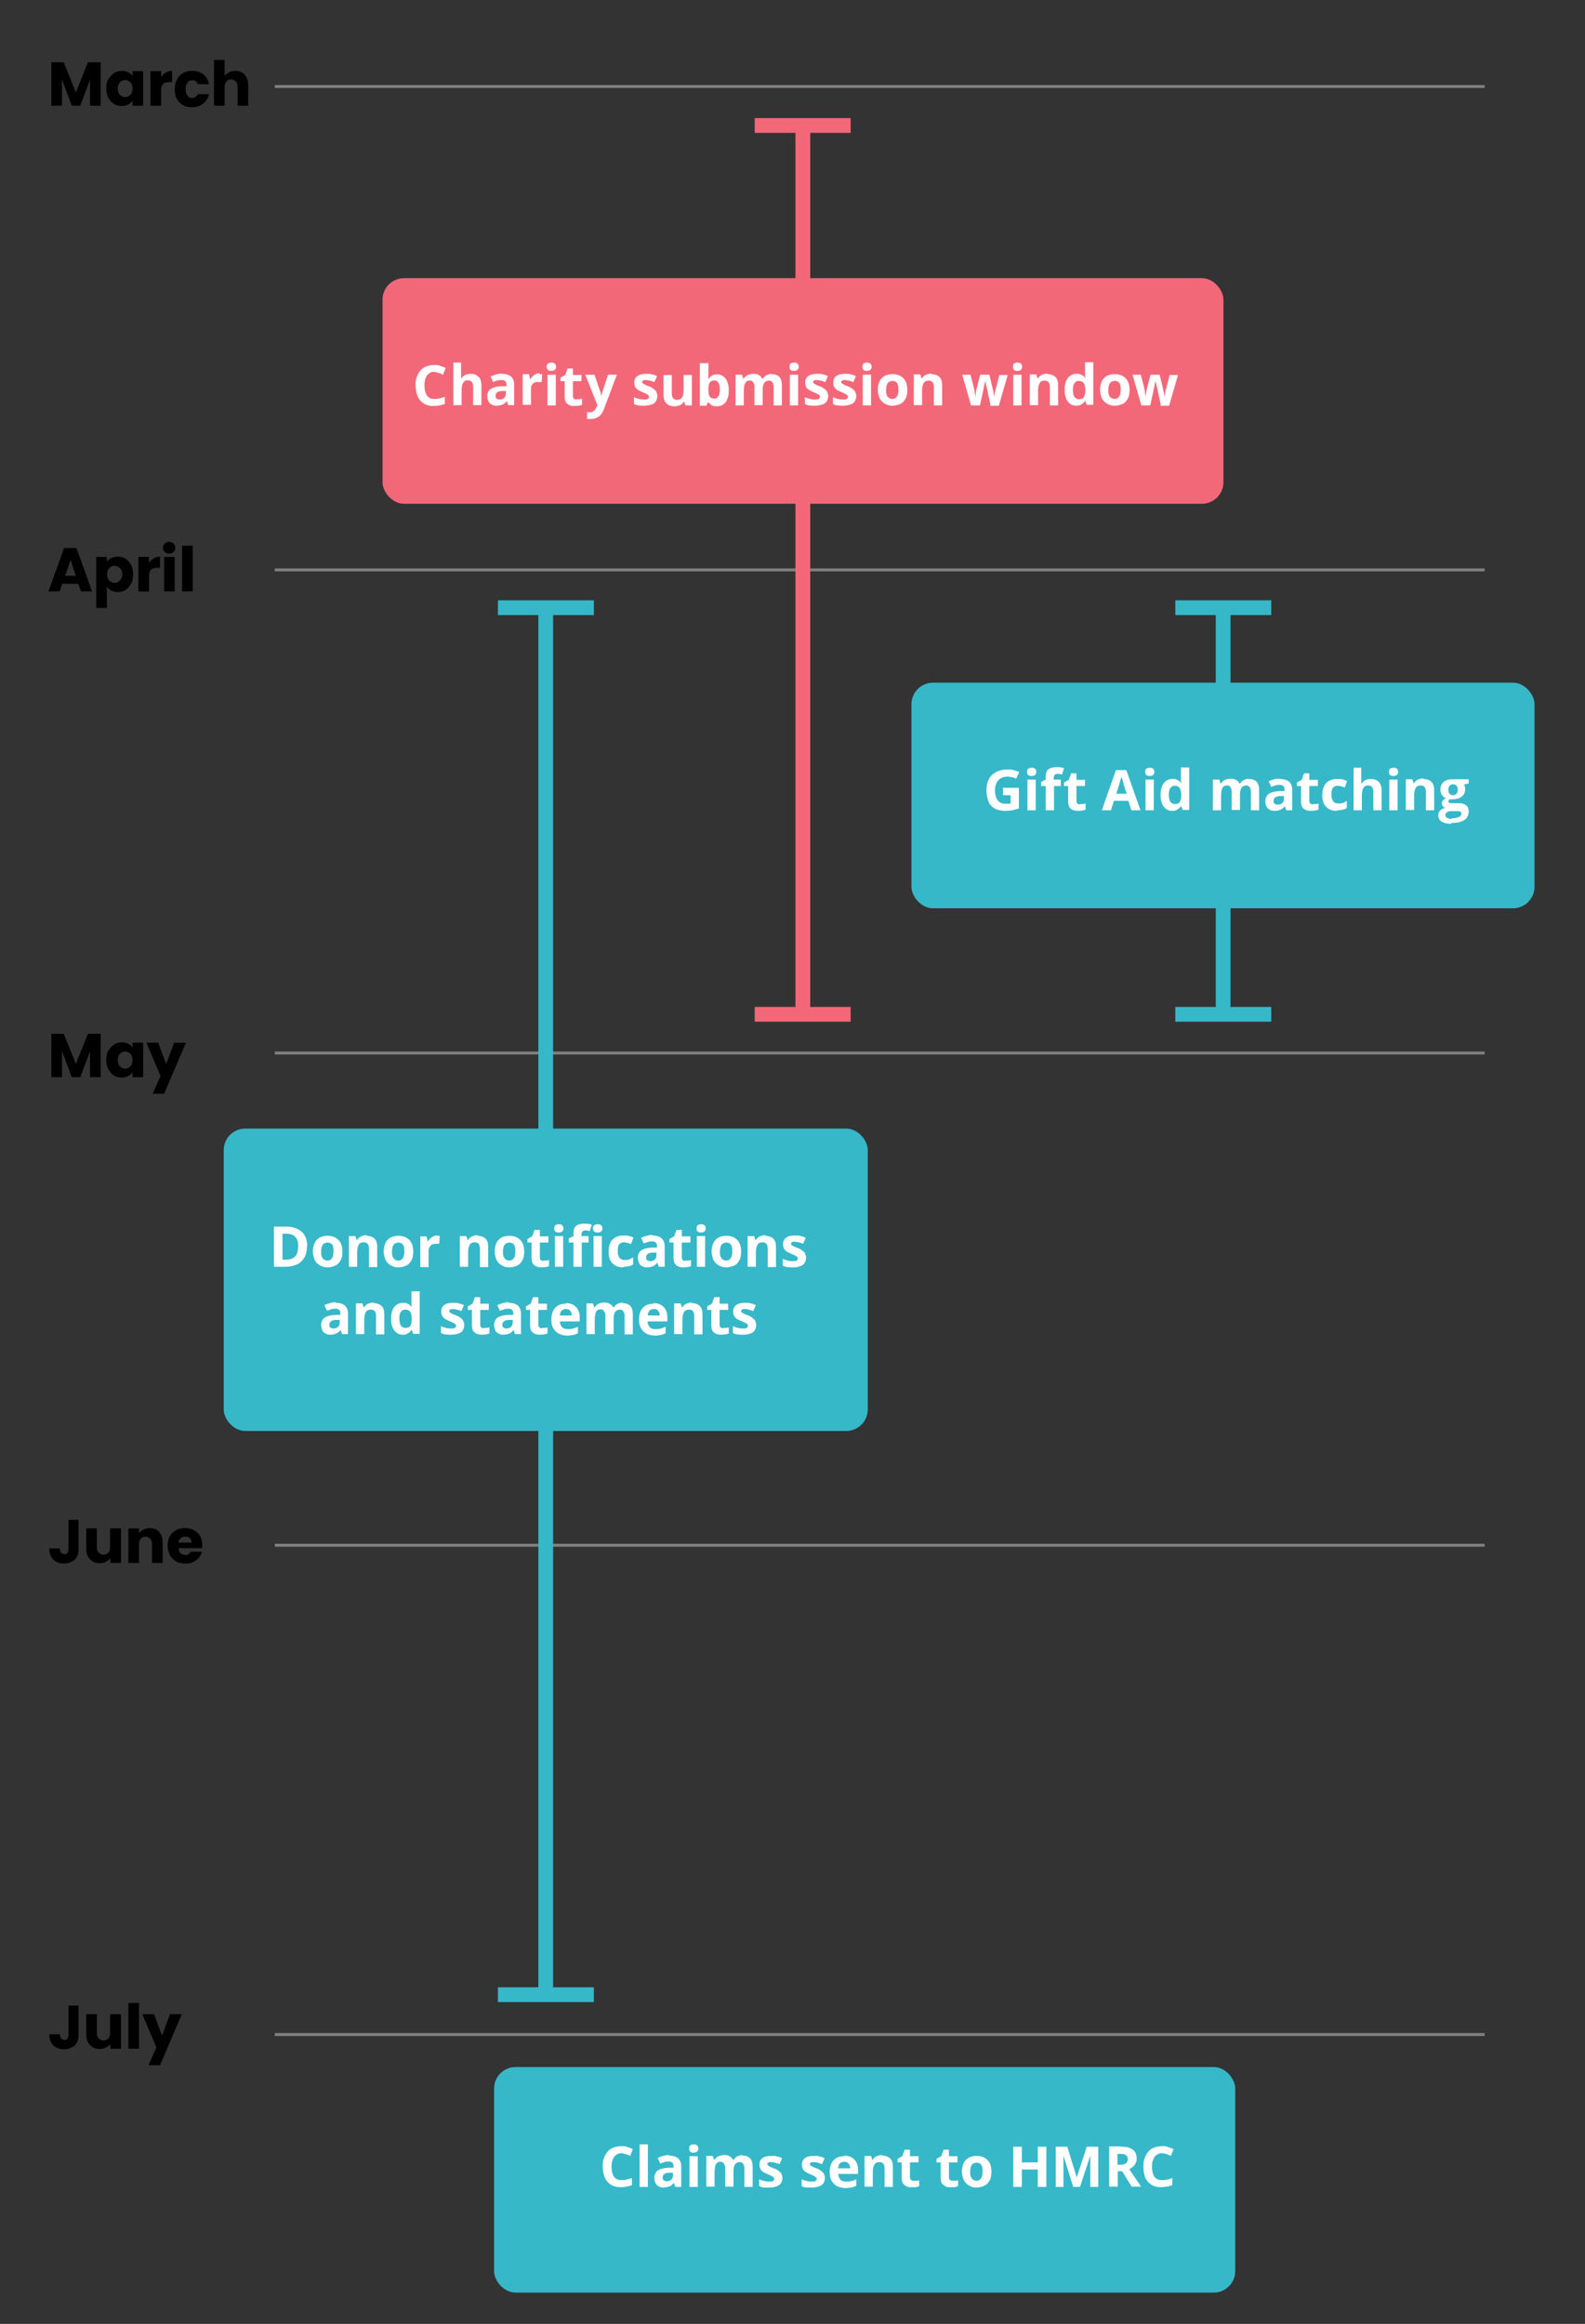
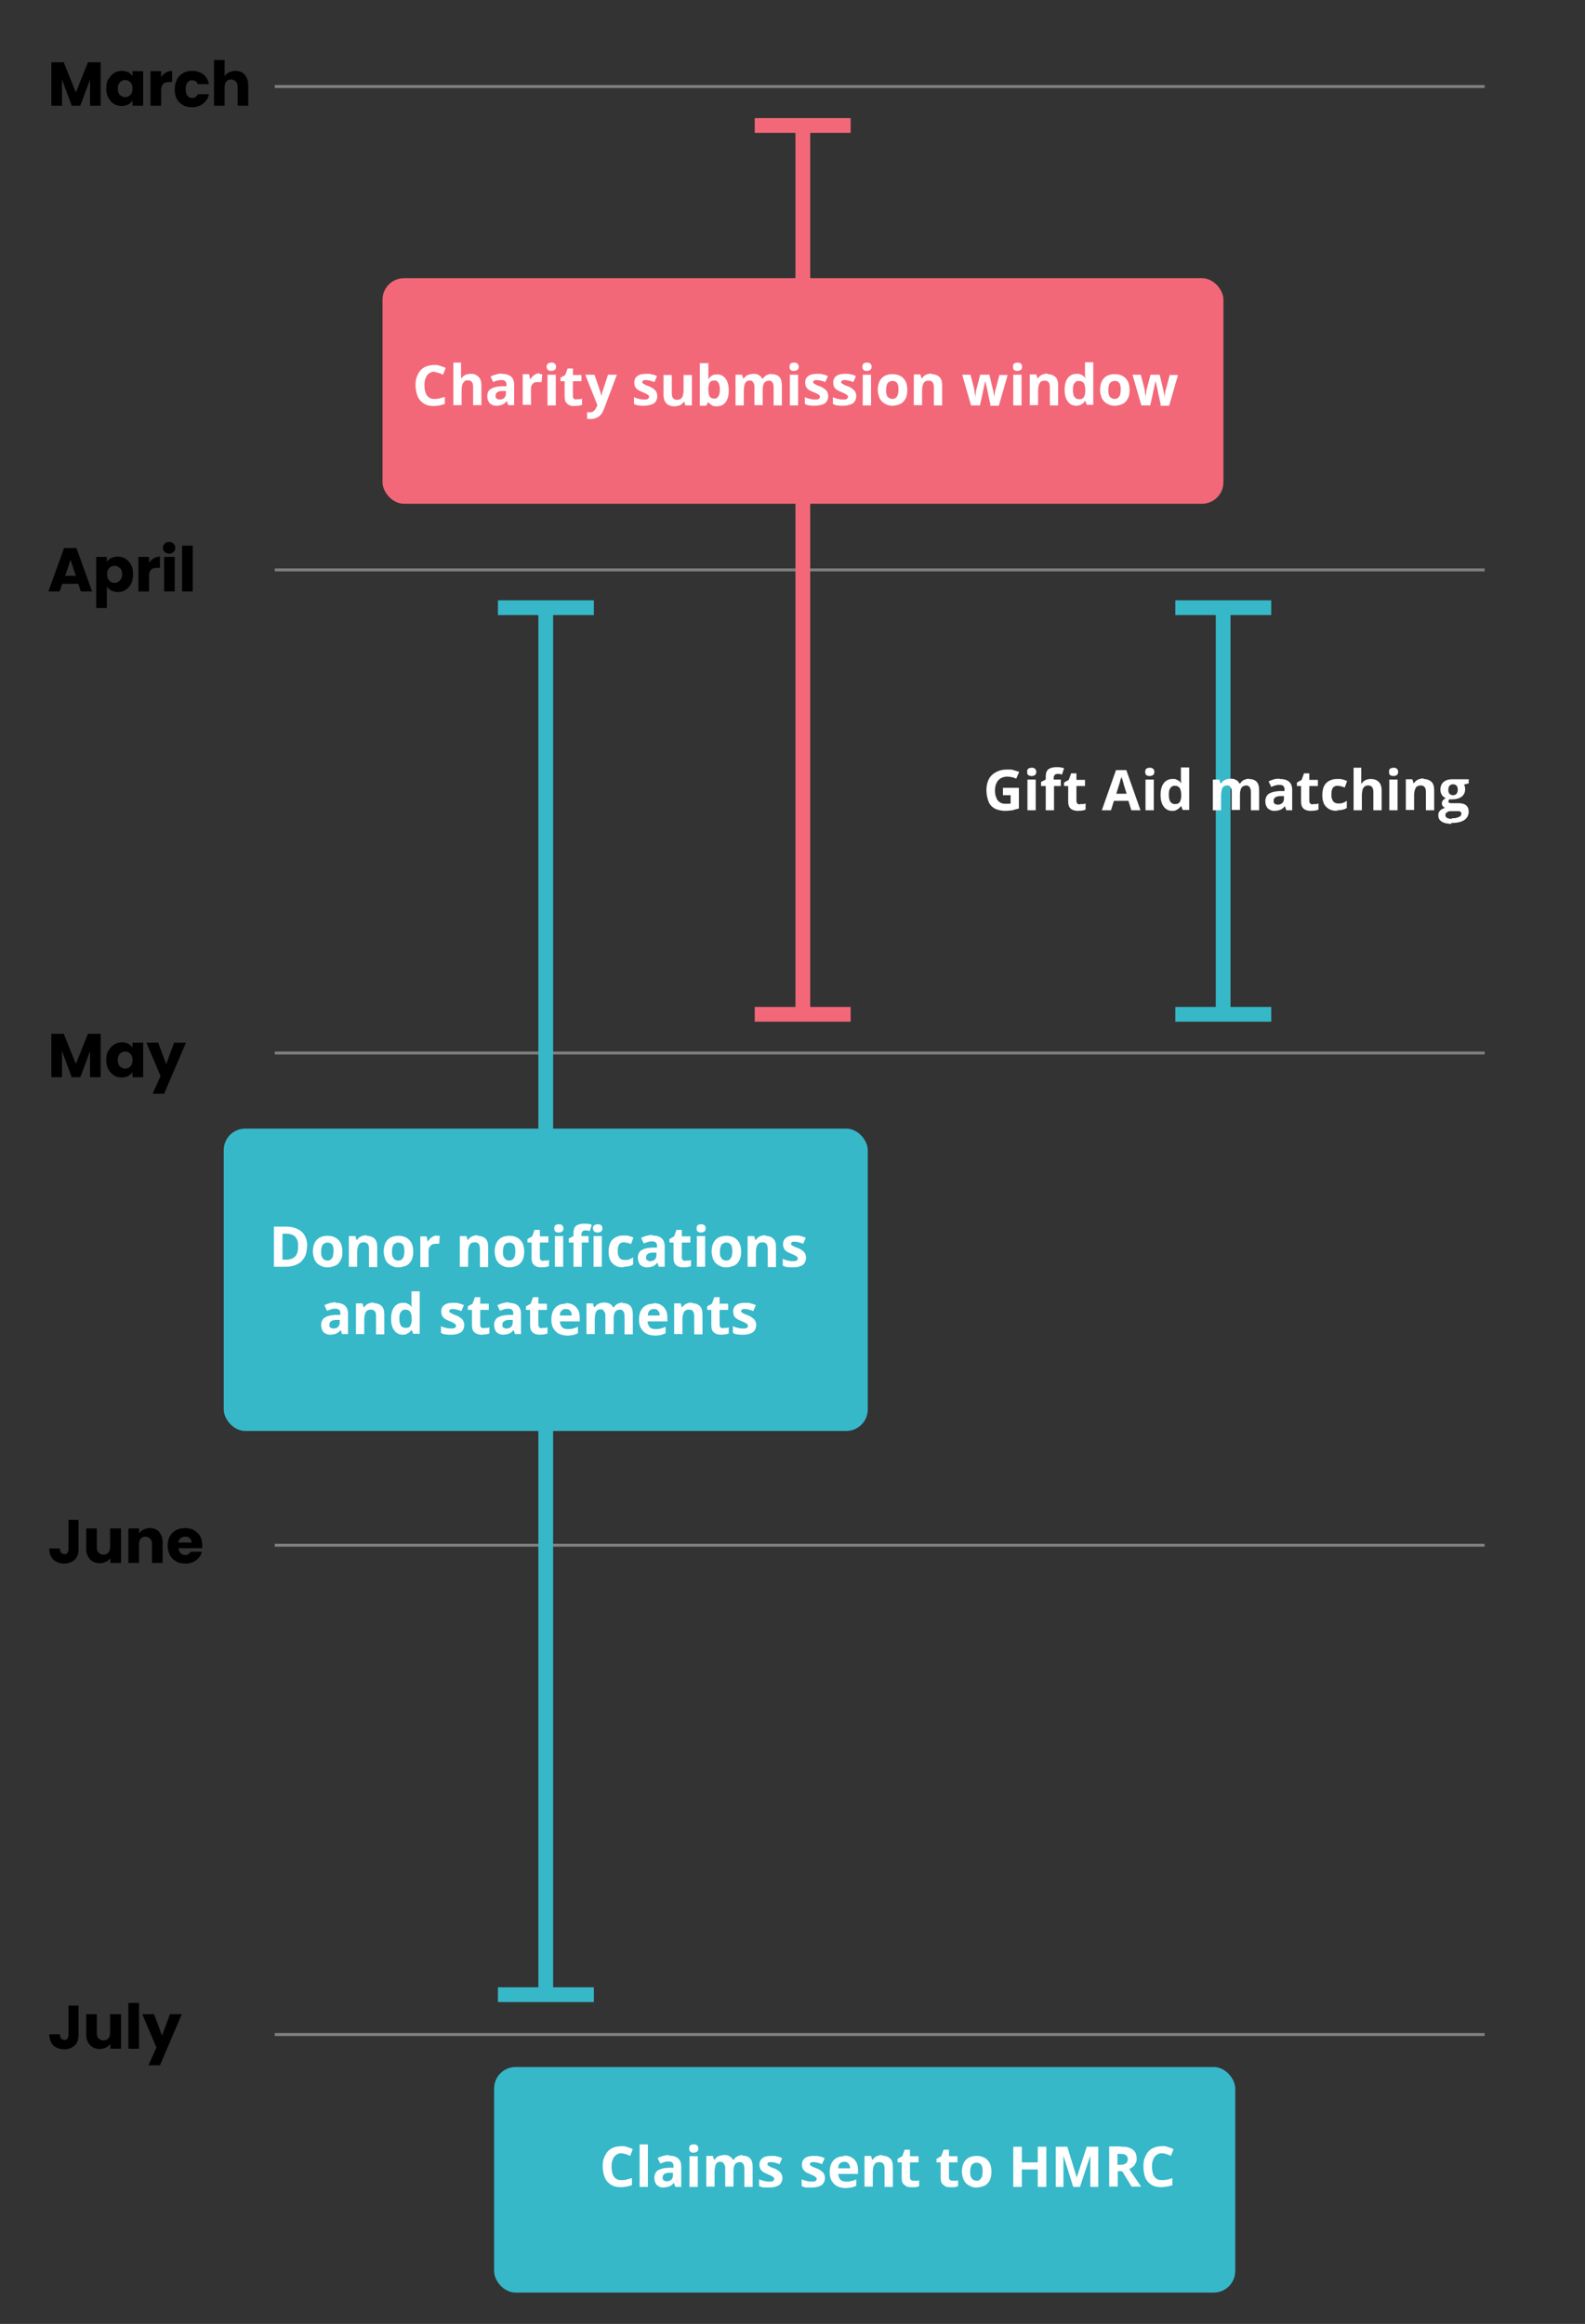
<svg xmlns="http://www.w3.org/2000/svg" id="Layer_1" version="1.1" viewBox="0 0 537 787">
  <rect x="0" y="0" width="537" height="787" fill="#333333" stroke="none" />
  <defs>
    <style>
      .st0 {
        stroke: gray;
      }

      .st0, .st1, .st2 {
        fill: none;
        stroke-miterlimit: 10;
      }

      .st3 {
        fill: #36b8c9;
      }

      .st4 {
        fill: #fff;
      }

      .st1 {
        stroke: #f36879;
      }

      .st1, .st2 {
        stroke-width: 5px;
      }

      .st5 {
        fill: #f36879;
      }

      .st2 {
        stroke: #36b8c9;
      }
    </style>
  </defs>
  <line class="st0" x1="93.1" y1="29.3" x2="503" y2="29.3" />
  <line class="st0" x1="93.1" y1="193" x2="503" y2="193" />
  <line class="st0" x1="93.1" y1="356.6" x2="503" y2="356.6" />
  <line class="st0" x1="93.1" y1="523.3" x2="503" y2="523.3" />
  <line class="st0" x1="93.1" y1="689" x2="503" y2="689" />
  <g>
    <path d="M34.1,21.1v14.7h-3.6v-8.8l-3.3,8.8h-2.9l-3.3-8.9v8.9h-3.6v-14.7h4.2l4.1,10.2,4.1-10.2h4.3Z" />
    <path d="M36.8,26.8c.5-.9,1.1-1.6,1.9-2.1s1.7-.7,2.6-.7,1.6.2,2.2.5c.6.3,1.1.8,1.4,1.3v-1.7h3.6v11.7h-3.6v-1.7c-.4.5-.8,1-1.5,1.3-.6.3-1.3.5-2.2.5s-1.8-.2-2.6-.7-1.4-1.2-1.9-2.1c-.5-.9-.7-2-.7-3.2s.2-2.3.7-3.2h0ZM44.2,27.9c-.5-.5-1.1-.8-1.8-.8s-1.3.3-1.8.8-.7,1.2-.7,2.1.2,1.6.7,2.1c.5.5,1.1.8,1.8.8s1.3-.3,1.8-.8.7-1.2.7-2.1-.2-1.6-.7-2.1Z" />
    <path d="M56.2,24.6c.6-.4,1.3-.6,2.1-.6v3.8h-1c-.9,0-1.6.2-2,.6s-.7,1.1-.7,2v5.4h-3.6v-11.7h3.6v2c.4-.6.9-1.2,1.6-1.5Z" />
    <path d="M60,26.8c.5-.9,1.2-1.6,2.1-2.1.9-.5,1.9-.7,3.1-.7s2.7.4,3.7,1.2c1,.8,1.6,1.9,1.9,3.3h-3.8c-.3-.9-.9-1.3-1.9-1.3s-1.2.3-1.6.8c-.4.5-.6,1.2-.6,2.2s.2,1.7.6,2.2c.4.5.9.8,1.6.8s1.5-.4,1.9-1.3h3.8c-.3,1.4-1,2.5-2,3.2-1,.8-2.2,1.2-3.7,1.2s-2.2-.2-3.1-.7c-.9-.5-1.6-1.2-2.1-2.1-.5-.9-.7-2-.7-3.2s.2-2.3.7-3.2v-.3Z" />
    <path d="M82.9,25.3c.8.9,1.2,2.1,1.2,3.7v6.8h-3.6v-6.4c0-.8-.2-1.4-.6-1.8s-1-.7-1.6-.7-1.2.2-1.6.7c-.4.4-.6,1-.6,1.8v6.4h-3.6v-15.5h3.6v5.4c.4-.5.9-.9,1.5-1.2.6-.3,1.3-.5,2.1-.5,1.3,0,2.4.4,3.2,1.3Z" />
  </g>
  <g>
    <path d="M26.6,197.7h-5.5l-.9,2.6h-3.8l5.3-14.7h4.2l5.3,14.7h-3.8l-.9-2.6h0ZM25.7,195l-1.8-5.4-1.8,5.4s3.6,0,3.6,0Z" />
    <path d="M37.7,189c.6-.3,1.3-.5,2.2-.5s1.8.2,2.6.7,1.4,1.2,1.9,2.1.7,2,.7,3.2-.2,2.3-.7,3.2-1.1,1.6-1.9,2.1c-.8.5-1.7.7-2.6.7s-1.5-.2-2.2-.5c-.6-.3-1.1-.8-1.5-1.3v7.2h-3.6v-17.3h3.6v1.7c.3-.5.8-1,1.4-1.3h0ZM40.6,192.4c-.5-.5-1.1-.8-1.8-.8s-1.3.3-1.8.8-.7,1.2-.7,2.1.2,1.6.7,2.1,1.1.8,1.8.8,1.3-.3,1.8-.8.8-1.2.8-2.1-.2-1.6-.7-2.1h0Z" />
    <path d="M52.1,189.1c.6-.4,1.3-.6,2.1-.6v3.8h-1c-.9,0-1.6.2-2,.6-.4.4-.7,1.1-.7,2v5.4h-3.6v-11.7h3.6v2c.4-.6.9-1.2,1.6-1.5Z" />
    <path d="M55.8,186.9c-.4-.4-.6-.8-.6-1.4s.2-1,.6-1.4.9-.6,1.5-.6,1.1.2,1.5.6.6.8.6,1.4-.2,1-.6,1.4c-.4.4-.9.6-1.5.6s-1.1-.2-1.5-.6ZM59.2,188.6v11.7h-3.6v-11.7h3.6Z" />
    <path d="M65.3,184.8v15.5h-3.6v-15.5h3.6Z" />
  </g>
  <g>
    <path d="M34.1,350.1v14.7h-3.6v-8.8l-3.3,8.8h-2.9l-3.3-8.9v8.9h-3.6v-14.7h4.2l4.1,10.2,4.1-10.2h4.3Z" />
    <path d="M36.8,355.8c.5-.9,1.1-1.6,1.9-2.1s1.7-.7,2.6-.7,1.6.2,2.2.5c.6.3,1.1.8,1.4,1.3v-1.7h3.6v11.7h-3.6v-1.7c-.4.5-.8,1-1.5,1.3-.6.3-1.3.5-2.2.5s-1.8-.2-2.6-.7-1.4-1.2-1.9-2.1-.7-2-.7-3.2.2-2.3.7-3.2h0ZM44.2,356.9c-.5-.5-1.1-.8-1.8-.8s-1.3.3-1.8.8-.7,1.2-.7,2.1.2,1.6.7,2.1,1.1.8,1.8.8,1.3-.3,1.8-.8.7-1.2.7-2.1-.2-1.6-.7-2.1Z" />
    <path d="M63,353.1l-7.4,17.3h-3.9l2.7-6-4.8-11.3h4l2.7,7.3,2.7-7.3h4Z" />
  </g>
  <g>
    <path d="M26.6,514.6v10c0,1.6-.4,2.8-1.3,3.6s-2.1,1.3-3.5,1.3-2.8-.4-3.7-1.3c-.9-.9-1.4-2.1-1.4-3.8h3.6c0,.6.1,1.1.4,1.4.3.3.6.5,1.1.5s.8,0,1-.4c.2-.3.4-.7.4-1.2v-10h3.6-.2Z" />
    <path d="M41,517.6v11.7h-3.6v-1.6c-.4.5-.9.9-1.5,1.2s-1.3.5-2.1.5-1.7-.2-2.4-.6c-.7-.4-1.2-1-1.6-1.7s-.6-1.6-.6-2.7v-6.8h3.6v6.4c0,.8.2,1.4.6,1.8.4.4,1,.7,1.6.7s1.3-.2,1.7-.7c.4-.4.6-1,.6-1.8v-6.4h3.7Z" />
    <path d="M53.9,518.8c.8.9,1.2,2.1,1.2,3.7v6.8h-3.6v-6.4c0-.8-.2-1.4-.6-1.8-.4-.4-1-.7-1.6-.7s-1.2.2-1.6.7c-.4.4-.6,1-.6,1.8v6.4h-3.6v-11.7h3.6v1.6c.4-.5.9-.9,1.5-1.2s1.3-.5,2.1-.5c1.4,0,2.5.4,3.3,1.3h-.1Z" />
    <path d="M68.6,524.3h-8.1c0,.7.3,1.3.7,1.7s.9.6,1.5.6c.9,0,1.5-.4,1.9-1.1h3.8c-.2.8-.5,1.5-1.1,2.1-.5.6-1.2,1.1-1.9,1.4-.8.4-1.6.5-2.6.5s-2.2-.2-3.1-.7-1.6-1.2-2.1-2.1c-.5-.9-.8-2-.8-3.2s.2-2.3.7-3.2,1.2-1.6,2.1-2.1,1.9-.7,3.1-.7,2.1.2,3,.7,1.6,1.2,2.1,2c.5.9.7,1.9.7,3.1s0,.7,0,1h0ZM64.9,522.4c0-.6-.2-1.1-.6-1.5s-.9-.5-1.6-.5-1.1.2-1.5.5c-.4.4-.7.8-.8,1.5,0,0,4.5,0,4.5,0Z" />
  </g>
  <g>
    <path d="M26.6,679.1v10c0,1.6-.4,2.8-1.3,3.6s-2.1,1.3-3.5,1.3-2.8-.4-3.7-1.3c-.9-.9-1.4-2.1-1.4-3.8h3.6c0,.6.1,1.1.4,1.4.3.3.6.5,1.1.5s.8,0,1-.4c.2-.3.4-.7.4-1.2v-10h3.6-.2Z" />
    <path d="M41,682.1v11.7h-3.6v-1.6c-.4.5-.9.9-1.5,1.2s-1.3.5-2.1.5-1.7-.2-2.4-.6c-.7-.4-1.2-1-1.6-1.7s-.6-1.6-.6-2.7v-6.8h3.6v6.4c0,.8.2,1.4.6,1.8.4.4,1,.7,1.6.7s1.3-.2,1.7-.7c.4-.4.6-1,.6-1.8v-6.4h3.7Z" />
    <path d="M47.1,678.3v15.5h-3.6v-15.5h3.6Z" />
    <path d="M61.6,682.1l-7.4,17.3h-3.9l2.7-6-4.8-11.3h4l2.7,7.3,2.7-7.3h4Z" />
  </g>
  <g>
    <line class="st1" x1="272" y1="42.5" x2="272" y2="343.5" />
    <rect class="st5" x="255.7" y="40" width="32.5" height="5" />
    <rect class="st5" x="255.7" y="341" width="32.5" height="5" />
  </g>
  <g>
    <line class="st2" x1="414.4" y1="205.8" x2="414.4" y2="343.5" />
    <rect class="st3" x="398.2" y="203.3" width="32.5" height="5" />
    <rect class="st3" x="398.2" y="341" width="32.5" height="5" />
  </g>
  <g>
    <line class="st2" x1="184.9" y1="205.8" x2="184.9" y2="675.5" />
    <rect class="st3" x="168.7" y="203.3" width="32.5" height="5" />
    <rect class="st3" x="168.7" y="673" width="32.5" height="5" />
  </g>
  <g>
    <rect class="st5" x="129.6" y="94.2" width="284.9" height="76.4" rx="7.3" ry="7.3" />
    <g>
      <path class="st4" d="M147.3,125.9c-.6,0-1,0-1.5.3-.4.2-.8.5-1.1.9s-.5.9-.7,1.5c-.1.6-.2,1.2-.2,1.9s.1,1.8.4,2.5c.2.7.6,1.2,1.1,1.6.5.4,1.1.5,1.9.5s1.1,0,1.7-.2c.6-.1,1.2-.3,1.8-.5v2.4c-.6.2-1.2.4-1.8.5s-1.2.2-2,.2c-1.4,0-2.5-.3-3.4-.9-.9-.6-1.6-1.4-2-2.4s-.7-2.3-.7-3.7.1-2,.4-2.8.7-1.6,1.2-2.2,1.2-1.1,2-1.4,1.7-.5,2.7-.5,1.3,0,2,.3c.7.2,1.3.4,1.9.7l-.9,2.3c-.5-.2-1-.5-1.5-.6-.5-.2-1-.3-1.5-.3h.2Z" />
      <path class="st4" d="M156.2,122.8v5.4h.1c.2-.4.5-.6.8-.9.3-.2.6-.4,1-.5s.8-.2,1.2-.2c.7,0,1.4,0,2,.4s1,.7,1.3,1.2c.3.6.5,1.3.5,2.2v6.8h-2.8v-6.1c0-.7-.1-1.3-.4-1.7-.3-.4-.7-.6-1.3-.6s-1,0-1.3.4-.6.6-.7,1.2c-.1.5-.2,1.1-.2,1.9v4.9h-2.8v-14.4h2.8-.2Z" />
      <path class="st4" d="M169.9,126.6c1.4,0,2.5.3,3.2.9s1.1,1.5,1.1,2.8v6.9h-2l-.5-1.4h0c-.3.4-.6.7-.9.9-.3.2-.7.4-1.1.5s-.9.2-1.5.2-1.2-.1-1.6-.4c-.5-.2-.9-.6-1.1-1.1-.3-.5-.4-1.1-.4-1.8,0-1.1.4-1.9,1.2-2.4s1.9-.8,3.5-.9h1.8v-.5c0-.5-.1-.9-.4-1.2s-.7-.4-1.2-.4-1,0-1.5.2c-.5,0-1,.3-1.4.5l-.9-1.9c.6-.3,1.2-.5,1.9-.7s1.4-.3,2.1-.3h-.3ZM171.4,132.4h-1.1c-.9,0-1.6.2-1.9.5-.4.3-.5.7-.5,1.2s.1.7.4.9c.3.2.6.3,1,.3.6,0,1.1-.2,1.5-.5.4-.4.6-.9.6-1.5,0,0,0-.9,0-.9Z" />
      <path class="st4" d="M182.7,126.7h1l-.2,2.7h-.8c-.4,0-.7,0-1.1,0-.3,0-.7.2-.9.4-.3.2-.5.5-.6.8-.2.3-.2.8-.2,1.2v5.3h-2.8v-10.4h2.1l.4,1.7h.1c.2-.4.5-.7.8-1s.7-.5,1-.7c.4-.2.8-.3,1.3-.3v.2Z" />
      <path class="st4" d="M186.8,122.8c.4,0,.8,0,1.1.3s.5.6.5,1.1-.2.9-.5,1.1-.7.3-1.1.3-.8,0-1.1-.3-.5-.6-.5-1.1.2-.9.5-1.1.7-.3,1.1-.3ZM188.3,126.9v10.4h-2.8v-10.4s2.8,0,2.8,0Z" />
      <path class="st4" d="M195.4,135.2h.9c.3,0,.6-.1.9-.2v2.1c-.3.1-.7.2-1.1.3-.4,0-.9.1-1.5.1s-1.2,0-1.7-.3c-.5-.2-.9-.6-1.2-1-.3-.5-.4-1.2-.4-2.1v-5h-1.4v-1.2l1.6-.9.8-2.2h1.8v2.2h2.9v2.1h-2.9v5c0,.4.1.7.3.9s.5.3.9.3h0Z" />
      <path class="st4" d="M198.3,126.9h3.1l2,5.8c0,.2.1.4.2.6,0,.2,0,.4.1.6v.6h0c0-.3,0-.6.2-.9,0-.3.1-.6.2-.9l1.9-5.8h3l-4.4,11.7c-.3.7-.6,1.3-1,1.8s-.9.8-1.5,1.1c-.6.2-1.2.4-1.8.4h-.8c-.2,0-.4,0-.6-.1v-2.2h1.1c.4,0,.7,0,1-.3.3-.2.5-.4.7-.7s.3-.6.5-.9l.2-.5-4.1-10.3h0Z" />
      <path class="st4" d="M222.7,134.1c0,.7-.2,1.3-.5,1.8s-.8.9-1.5,1.1c-.7.2-1.5.4-2.4.4s-1.3,0-1.9-.1c-.5,0-1-.2-1.6-.5v-2.3c.6.3,1.2.5,1.8.6.6.2,1.2.2,1.7.2s.9,0,1.2-.2c.2-.2.4-.4.4-.6s0-.3-.1-.5c0-.1-.3-.3-.6-.5s-.8-.4-1.5-.7c-.6-.3-1.2-.5-1.6-.8-.4-.3-.7-.6-.9-1s-.3-.9-.3-1.5c0-1,.4-1.7,1.1-2.2.7-.5,1.7-.7,3-.7s1.3,0,1.8.2c.6,0,1.2.3,1.8.6l-.9,2c-.5-.2-1-.4-1.5-.5s-.9-.2-1.4-.2-.7,0-.9.2c-.2,0-.3.3-.3.5s0,.3.2.4c.1,0,.3.3.6.4.3.2.8.4,1.4.6.6.2,1.1.5,1.5.8s.8.6,1,1,.4.9.4,1.5Z" />
      <path class="st4" d="M234.4,126.9v10.4h-2.2l-.4-1.3h-.1c-.2.4-.5.6-.8.9s-.7.4-1.1.5c-.4.1-.8.2-1.3.2s-1.4-.1-1.9-.4c-.6-.3-1-.7-1.3-1.2-.3-.6-.5-1.3-.5-2.2v-6.8h2.8v6.1c0,.7.1,1.3.4,1.7.3.4.7.6,1.3.6s1-.1,1.4-.4c.3-.3.6-.6.7-1.2.1-.5.2-1.1.2-1.9v-4.9h2.8Z" />
      <path class="st4" d="M240,122.8v5.5h.1c.3-.4.6-.8,1.1-1.1.5-.3,1.1-.4,1.8-.4,1.2,0,2.1.5,2.8,1.4s1.1,2.2,1.1,4-.2,2.2-.5,3-.8,1.4-1.4,1.8c-.6.4-1.3.6-2.1.6s-1.4-.1-1.8-.4c-.4-.3-.8-.6-1.1-.9h-.2l-.5,1.1h-2.2v-14.4h2.8v-.2ZM242,128.9c-.5,0-.9,0-1.2.3-.3.2-.5.5-.6.9s-.2.9-.2,1.5v.3c0,1,.1,1.8.4,2.3s.8.8,1.6.8,1-.3,1.4-.8c.3-.5.5-1.3.5-2.3s-.2-1.8-.5-2.3-.8-.8-1.4-.8h0Z" />
      <path class="st4" d="M261.3,126.7c1.2,0,2.1.3,2.7.9s.9,1.6.9,2.9v6.8h-2.8v-6.1c0-.7-.1-1.3-.4-1.7-.3-.4-.6-.6-1.2-.6s-1.3.3-1.6.8-.5,1.3-.5,2.3v5.2h-2.8v-6.1c0-.5,0-.9-.2-1.2s-.3-.6-.5-.8c-.2-.2-.5-.2-.9-.2s-.9,0-1.2.4-.5.6-.6,1.2c-.1.5-.2,1.1-.2,1.9v4.9h-2.8v-10.4h2.2l.4,1.3h.2c.2-.4.5-.6.8-.9.3-.2.7-.4,1.1-.5.4,0,.8-.2,1.2-.2.8,0,1.4,0,1.9.4.5.2.9.6,1.2,1.2h.3c.3-.5.7-.9,1.3-1.2.6-.2,1.1-.4,1.7-.4h-.2Z" />
      <path class="st4" d="M269,122.8c.4,0,.8,0,1.1.3.3.2.5.6.5,1.1s-.2.9-.5,1.1-.7.3-1.1.3-.8,0-1.1-.3c-.3-.2-.4-.6-.4-1.1s.1-.9.4-1.1.7-.3,1.1-.3ZM270.4,126.9v10.4h-2.8v-10.4s2.8,0,2.8,0Z" />
      <path class="st4" d="M280.6,134.1c0,.7-.2,1.3-.5,1.8s-.8.9-1.5,1.1c-.7.2-1.5.4-2.4.4s-1.3,0-1.9-.1c-.5,0-1-.2-1.6-.5v-2.3c.6.3,1.2.5,1.8.6.6.2,1.2.2,1.7.2s.9,0,1.2-.2c.2-.2.4-.4.4-.6s0-.3-.1-.5c0-.1-.3-.3-.6-.5s-.8-.4-1.5-.7c-.6-.3-1.2-.5-1.6-.8s-.7-.6-.9-1c-.2-.4-.3-.9-.3-1.5,0-1,.4-1.7,1.1-2.2s1.7-.7,3-.7,1.3,0,1.8.2c.6,0,1.2.3,1.8.6l-.9,2c-.5-.2-1-.4-1.5-.5s-.9-.2-1.4-.2-.7,0-.9.2c-.2,0-.3.3-.3.5s0,.3.2.4c.1,0,.3.3.6.4.3.2.8.4,1.4.6s1.1.5,1.5.8.8.6,1,1,.4.9.4,1.5h0Z" />
      <path class="st4" d="M290.1,134.1c0,.7-.2,1.3-.5,1.8s-.8.9-1.5,1.1c-.7.2-1.5.4-2.4.4s-1.3,0-1.9-.1c-.5,0-1-.2-1.6-.5v-2.3c.6.3,1.2.5,1.8.6.6.2,1.2.2,1.7.2s.9,0,1.2-.2c.2-.2.4-.4.4-.6s0-.3-.1-.5c0-.1-.3-.3-.6-.5s-.8-.4-1.5-.7c-.6-.3-1.2-.5-1.6-.8s-.7-.6-.9-1c-.2-.4-.3-.9-.3-1.5,0-1,.4-1.7,1.1-2.2s1.7-.7,3-.7,1.3,0,1.8.2c.6,0,1.2.3,1.8.6l-.9,2c-.5-.2-1-.4-1.5-.5s-.9-.2-1.4-.2-.7,0-.9.2c-.2,0-.3.3-.3.5s0,.3.2.4c.1,0,.3.3.6.4.3.2.8.4,1.4.6s1.1.5,1.5.8.8.6,1,1,.4.9.4,1.5h0Z" />
      <path class="st4" d="M293.7,122.8c.4,0,.8,0,1.1.3.3.2.5.6.5,1.1s-.2.9-.5,1.1-.7.3-1.1.3-.8,0-1.1-.3c-.3-.2-.4-.6-.4-1.1s.1-.9.4-1.1.7-.3,1.1-.3ZM295.1,126.9v10.4h-2.8v-10.4s2.8,0,2.8,0Z" />
      <path class="st4" d="M307.4,132c0,.9-.1,1.6-.3,2.3-.2.7-.6,1.2-1,1.7s-1,.8-1.6,1-1.3.4-2.1.4-1.4-.1-2-.4c-.6-.2-1.1-.6-1.6-1-.4-.5-.8-1-1-1.7s-.4-1.4-.4-2.3.2-2.1.6-2.9,1-1.4,1.7-1.8c.8-.4,1.7-.6,2.7-.6s1.8.2,2.6.6c.8.4,1.3,1,1.8,1.8.4.8.6,1.8.6,2.9h0ZM300.2,132c0,.7,0,1.3.2,1.7.1.5.4.8.7,1,.3.2.7.4,1.2.4s.9-.1,1.2-.4c.3-.2.5-.6.7-1,.1-.5.2-1,.2-1.7s0-1.3-.2-1.7c-.1-.5-.4-.8-.7-1-.3-.2-.7-.3-1.2-.3s-1.3.3-1.6.8c-.3.5-.5,1.3-.5,2.3h0Z" />
      <path class="st4" d="M315.5,126.7c1.1,0,2,.3,2.7.9s1,1.6,1,2.9v6.8h-2.8v-6.1c0-.7-.1-1.3-.4-1.7-.3-.4-.7-.6-1.3-.6-.9,0-1.5.3-1.8.9s-.5,1.4-.5,2.5v4.9h-2.8v-10.4h2.2l.4,1.3h.2c.2-.4.5-.6.8-.9.3-.2.7-.4,1.1-.5s.8-.2,1.3-.2v.2Z" />
      <path class="st4" d="M335.6,137.2l-.8-3.6c0-.2-.1-.5-.2-1,0-.4-.2-.9-.3-1.4-.1-.5-.2-.9-.3-1.3,0-.4-.2-.7-.2-.9h0c0,.2-.1.5-.2.9s-.2.9-.3,1.4c-.1.5-.2.9-.3,1.4,0,.4-.2.8-.2,1l-.8,3.6h-3l-3-10.4h2.8l1.2,4.6c0,.3.2.7.2,1.1s.1.9.2,1.3c0,.4.1.7.1,1h0v-.7c0-.3,0-.6.1-.9,0-.3.1-.6.1-.9s0-.4.1-.5l1.3-5h3.1l1.2,5c0,.2.1.5.2.9,0,.4.1.8.2,1.2v1h0c0-.2,0-.5.1-.9,0-.4.1-.8.2-1.3,0-.5.2-.8.3-1.2l1.2-4.6h2.8l-3,10.4h-3.1l.3-.2Z" />
      <path class="st4" d="M344.7,122.8c.4,0,.8,0,1.1.3.3.2.5.6.5,1.1s-.2.9-.5,1.1-.7.3-1.1.3-.8,0-1.1-.3c-.3-.2-.4-.6-.4-1.1s.1-.9.4-1.1.7-.3,1.1-.3ZM346.1,126.9v10.4h-2.8v-10.4s2.8,0,2.8,0Z" />
      <path class="st4" d="M354.8,126.7c1.1,0,2,.3,2.7.9s1,1.6,1,2.9v6.8h-2.8v-6.1c0-.7-.1-1.3-.4-1.7-.3-.4-.7-.6-1.3-.6-.9,0-1.5.3-1.8.9s-.5,1.4-.5,2.5v4.9h-2.8v-10.4h2.2l.4,1.3h.2c.2-.4.5-.6.8-.9.3-.2.7-.4,1.1-.5s.8-.2,1.3-.2v.2Z" />
      <path class="st4" d="M364.6,137.4c-1.2,0-2.1-.5-2.8-1.4-.7-.9-1.1-2.2-1.1-4s.4-3.1,1.1-4,1.7-1.4,2.9-1.4.9,0,1.3.2c.4,0,.7.3,1,.5s.5.5.7.8h0c0-.2,0-.5-.1-.9v-4.5h2.8v14.4h-2.2l-.5-1.3h-.1c-.2.3-.4.5-.7.8-.3.2-.6.4-1,.6-.4.1-.8.2-1.3.2h0ZM365.6,135.2c.8,0,1.3-.2,1.6-.7.3-.5.5-1.2.5-2.1v-.3c0-1-.2-1.8-.5-2.3s-.9-.8-1.7-.8-1.1.3-1.5.8-.5,1.3-.5,2.3.2,1.8.5,2.3c.4.5.9.8,1.5.8h.1Z" />
      <path class="st4" d="M382.7,132c0,.9-.1,1.6-.3,2.3-.2.7-.6,1.2-1,1.7s-1,.8-1.6,1-1.3.4-2.1.4-1.4-.1-2-.4c-.6-.2-1.1-.6-1.6-1-.4-.5-.8-1-1-1.7s-.4-1.4-.4-2.3.2-2.1.6-2.9,1-1.4,1.7-1.8c.8-.4,1.7-.6,2.7-.6s1.8.2,2.6.6c.8.4,1.3,1,1.8,1.8.4.8.6,1.8.6,2.9h0ZM375.5,132c0,.7,0,1.3.2,1.7.1.5.4.8.7,1,.3.2.7.4,1.2.4s.9-.1,1.2-.4c.3-.2.5-.6.7-1,.1-.5.2-1,.2-1.7s0-1.3-.2-1.7c-.1-.5-.4-.8-.7-1-.3-.2-.7-.3-1.2-.3s-1.3.3-1.6.8c-.3.5-.5,1.3-.5,2.3h0Z" />
      <path class="st4" d="M393.3,137.2l-.8-3.6c0-.2-.1-.5-.2-1,0-.4-.2-.9-.3-1.4-.1-.5-.2-.9-.3-1.3,0-.4-.2-.7-.2-.9h0c0,.2-.1.5-.2.9s-.2.9-.3,1.4c-.1.5-.2.9-.3,1.4,0,.4-.2.8-.2,1l-.8,3.6h-3l-3-10.4h2.8l1.2,4.6c0,.3.2.7.2,1.1s.1.9.2,1.3c0,.4.1.7.1,1h0v-.7c0-.3,0-.6.1-.9,0-.3.1-.6.1-.9s0-.4.1-.5l1.3-5h3.1l1.2,5c0,.2.1.5.2.9,0,.4.1.8.2,1.2v1h0c0-.2,0-.5.1-.9,0-.4.1-.8.2-1.3,0-.5.2-.8.3-1.2l1.2-4.6h2.8l-3,10.4h-3.1l.3-.2Z" />
    </g>
  </g>
  <g>
-     <rect class="st3" x="308.8" y="231.2" width="211.1" height="76.4" rx="7.3" ry="7.3" />
    <g>
      <path class="st4" d="M339.8,266.8h5.4v7c-.7.2-1.5.4-2.2.6-.8.1-1.6.2-2.6.2s-2.5-.3-3.4-.8-1.7-1.3-2.1-2.4-.7-2.3-.7-3.8.3-2.7.8-3.7,1.3-1.8,2.4-2.4c1.1-.6,2.3-.9,3.9-.9s1.4,0,2.1.2,1.3.4,1.9.6l-1,2.3c-.4-.2-.9-.4-1.4-.5s-1.1-.2-1.7-.2-1.6.2-2.2.6c-.6.4-1.1.9-1.4,1.6-.3.7-.5,1.5-.5,2.4s.1,1.7.4,2.4c.2.7.6,1.2,1.1,1.6s1.2.6,2,.6h1c.3,0,.5,0,.8-.1v-2.8h-2.6v-2.4h0Z" />
      <path class="st4" d="M349.5,260c.4,0,.8,0,1.1.3.3.2.5.6.5,1.1s-.2.9-.5,1.1c-.3.2-.7.3-1.1.3s-.8-.1-1.1-.3c-.3-.2-.4-.6-.4-1.1s.1-.9.4-1.1c.3-.2.7-.3,1.1-.3ZM350.9,264v10.4h-2.8v-10.4h2.8Z" />
      <path class="st4" d="M359.5,266.2h-2.4v8.2h-2.8v-8.2h-1.6v-1.4l1.6-.8v-.8c0-.9.1-1.6.4-2.1s.7-.8,1.3-1c.5-.2,1.2-.3,1.9-.3s1.1,0,1.5.1c.5,0,.8.2,1.1.3l-.7,2.1c-.2,0-.5-.1-.7-.2h-.9c-.4,0-.7.1-.9.4-.2.2-.3.5-.3.9v.6h2.4v2.1h.1Z" />
      <path class="st4" d="M366,272.3h.9c.3,0,.6-.1.9-.2v2.1c-.3.1-.7.2-1.1.3-.4,0-.9.1-1.5.1s-1.2-.1-1.7-.3c-.5-.2-.9-.5-1.2-1-.3-.5-.4-1.2-.4-2.1v-5h-1.4v-1.2l1.6-.9.8-2.2h1.8v2.2h2.9v2.1h-2.9v5c0,.4.1.7.3.9s.5.3.9.3h.1Z" />
      <path class="st4" d="M383.3,274.4l-1-3.2h-4.9l-1,3.2h-3.1l4.8-13.6h3.5l4.8,13.6h-3.1,0ZM381.7,268.8l-1-3.2c0-.2-.1-.5-.2-.8s-.2-.7-.3-1c-.1-.3-.2-.6-.2-.9,0,.3-.1.6-.3.9-.1.4-.2.7-.3,1.1,0,.3-.2.6-.2.7l-1,3.2h3.5Z" />
      <path class="st4" d="M389.5,260c.4,0,.8,0,1.1.3.3.2.5.6.5,1.1s-.2.9-.5,1.1c-.3.2-.7.3-1.1.3s-.8-.1-1.1-.3c-.3-.2-.4-.6-.4-1.1s.1-.9.4-1.1c.3-.2.7-.3,1.1-.3ZM390.9,264v10.4h-2.8v-10.4h2.8Z" />
      <path class="st4" d="M397.1,274.6c-1.2,0-2.1-.5-2.8-1.4-.7-.9-1.1-2.2-1.1-4s.4-3.1,1.1-4,1.7-1.4,2.9-1.4.9,0,1.3.2c.4.1.7.3,1,.5s.5.5.7.8h0c0-.2,0-.5-.1-.9v-4.5h2.8v14.4h-2.2l-.5-1.3h-.1c-.2.3-.4.5-.7.8-.3.2-.6.4-1,.6s-.8.2-1.3.2h0ZM398.1,272.3c.8,0,1.3-.2,1.6-.7.3-.5.5-1.2.5-2.1v-.3c0-1-.2-1.8-.5-2.3s-.9-.8-1.7-.8-1.1.3-1.5.8-.5,1.3-.5,2.3.2,1.8.5,2.3c.4.5.9.8,1.5.8h.1Z" />
      <path class="st4" d="M423,263.8c1.2,0,2.1.3,2.7.9s.9,1.6.9,2.9v6.8h-2.8v-6.1c0-.7-.1-1.3-.4-1.7s-.6-.6-1.2-.6-1.3.3-1.6.8c-.3.5-.5,1.3-.5,2.3v5.2h-2.8v-6.1c0-.5,0-.9-.2-1.2s-.3-.6-.5-.8-.5-.2-.9-.2-.9.1-1.2.4c-.3.3-.5.6-.6,1.2-.1.5-.2,1.1-.2,1.9v4.9h-2.8v-10.4h2.2l.4,1.3h.2c.2-.4.5-.6.8-.9.3-.2.7-.4,1.1-.5s.8-.2,1.2-.2c.8,0,1.4.1,1.9.4.5.2.9.6,1.2,1.2h.3c.3-.5.7-.9,1.3-1.2.6-.2,1.1-.4,1.7-.4h-.2Z" />
      <path class="st4" d="M433.5,263.8c1.4,0,2.5.3,3.2.9s1.1,1.5,1.1,2.8v6.9h-2l-.5-1.4h0c-.3.4-.6.7-.9.9-.3.2-.7.4-1.1.5s-.9.2-1.5.2-1.2-.1-1.6-.4c-.5-.2-.9-.6-1.1-1.1-.3-.5-.4-1.1-.4-1.9s.4-1.9,1.2-2.4c.8-.5,1.9-.8,3.5-.9h1.8v-.5c0-.5-.1-.9-.4-1.2s-.7-.4-1.2-.4-1,0-1.5.2c-.5.1-1,.3-1.4.5l-.9-1.9c.6-.3,1.2-.5,1.9-.7.7-.2,1.4-.2,2.1-.2h-.3ZM435,269.6h-1.1c-.9,0-1.6.2-1.9.5-.4.3-.5.7-.5,1.2s.1.7.4.9c.3.2.6.3,1,.3.6,0,1.1-.2,1.5-.5.4-.4.6-.9.6-1.5v-.9Z" />
      <path class="st4" d="M444.9,272.3h.9c.3,0,.6-.1.9-.2v2.1c-.3.1-.7.2-1.1.3-.4,0-.9.1-1.5.1s-1.2-.1-1.7-.3c-.5-.2-.9-.5-1.2-1-.3-.5-.4-1.2-.4-2.1v-5h-1.4v-1.2l1.6-.9.8-2.2h1.8v2.2h2.9v2.1h-2.9v5c0,.4.1.7.3.9s.5.3.9.3h.1Z" />
      <path class="st4" d="M452.9,274.6c-1,0-1.9-.2-2.6-.6s-1.3-1-1.7-1.7c-.4-.8-.6-1.8-.6-3s.2-2.3.6-3.1,1-1.4,1.8-1.8c.8-.4,1.6-.6,2.7-.6s1.3,0,1.9.2c.5.1,1,.3,1.4.5l-.8,2.2c-.4-.2-.9-.3-1.2-.4-.4-.1-.8-.2-1.2-.2s-.9.1-1.2.3c-.3.2-.6.6-.7,1-.2.5-.2,1-.2,1.7s0,1.3.3,1.7c.2.5.4.8.8,1,.3.2.7.3,1.2.3s1.1,0,1.6-.2.9-.4,1.3-.7v2.4c-.4.3-.9.5-1.4.6s-1.1.2-1.8.2l-.2.2Z" />
      <path class="st4" d="M461.2,260v5.4h.1c.2-.4.5-.6.8-.9.3-.2.6-.4,1-.5s.8-.2,1.2-.2c.7,0,1.4.1,2,.4.6.3,1,.7,1.3,1.2.3.6.5,1.3.5,2.2v6.8h-2.8v-6.1c0-.7-.1-1.3-.4-1.7s-.7-.6-1.3-.6-1,.1-1.3.4c-.3.3-.6.6-.7,1.2-.1.5-.2,1.1-.2,1.9v4.9h-2.8v-14.4h2.8-.2Z" />
      <path class="st4" d="M472.1,260c.4,0,.8,0,1.1.3.3.2.5.6.5,1.1s-.2.9-.5,1.1c-.3.2-.7.3-1.1.3s-.8-.1-1.1-.3c-.3-.2-.4-.6-.4-1.1s.1-.9.4-1.1c.3-.2.7-.3,1.1-.3ZM473.5,264v10.4h-2.8v-10.4h2.8Z" />
      <path class="st4" d="M482.2,263.8c1.1,0,2,.3,2.7.9.7.6,1,1.6,1,2.9v6.8h-2.8v-6.1c0-.7-.1-1.3-.4-1.7s-.7-.6-1.3-.6c-.9,0-1.5.3-1.8.9-.3.6-.5,1.4-.5,2.5v4.9h-2.8v-10.4h2.2l.4,1.3h.2c.2-.4.5-.6.8-.9.3-.2.7-.4,1.1-.5s.8-.2,1.3-.2v.2Z" />
      <path class="st4" d="M491.7,279c-1.4,0-2.6-.3-3.3-.8-.8-.5-1.1-1.2-1.1-2.1s.2-1.1.6-1.6c.4-.4,1-.7,1.7-.9-.3-.1-.5-.3-.8-.6-.2-.3-.3-.6-.3-.9s.1-.7.3-1c.2-.3.6-.5,1-.8-.5-.2-1-.6-1.3-1.1s-.5-1.1-.5-1.8.2-1.4.5-1.9.8-.9,1.4-1.2,1.4-.4,2.3-.4.4,0,.7,0h4.7v1.4l-1.6.4c.1.2.3.5.3.7s.1.5.1.8c0,1.1-.4,2-1.2,2.6-.8.6-1.9.9-3.2.9h-.9c-.1.1-.3.2-.3.4s-.1.3-.1.4,0,.2.2.3c.1,0,.3.2.5.2h2.7c1.1,0,2,.2,2.6.7s.9,1.2.9,2.2-.5,2.2-1.5,2.8c-1,.7-2.5,1-4.4,1v.3ZM491.9,277.1c.7,0,1.3,0,1.7-.2.5-.1.9-.3,1.1-.5.3-.2.4-.5.4-.8s0-.5-.2-.6c-.2-.2-.4-.3-.7-.3h-2.7c-.3,0-.7,0-.9.2-.3.1-.5.3-.7.5s-.2.4-.2.7.2.7.6.9c.4.2.9.3,1.6.3v-.2ZM492.3,269.3c.5,0,.9-.2,1.2-.5.2-.3.4-.8.4-1.3s-.1-1.1-.4-1.4c-.3-.3-.6-.5-1.2-.5s-.9.2-1.2.5-.4.8-.4,1.4.1,1,.4,1.3c.3.3.6.5,1.2.5Z" />
    </g>
  </g>
  <g>
    <rect class="st3" x="167.4" y="700" width="251.1" height="76.4" rx="7.3" ry="7.3" />
    <g>
      <path class="st4" d="M210.7,729.2c-.6,0-1,0-1.5.3-.4.2-.8.5-1.1.9s-.5.9-.7,1.5-.2,1.2-.2,1.9.1,1.8.4,2.5c.2.7.6,1.2,1.1,1.5.5.4,1.1.5,1.9.5s1.1,0,1.7-.2,1.2-.3,1.8-.5v2.4c-.6.2-1.2.4-1.8.5s-1.2.2-2,.2c-1.4,0-2.5-.3-3.4-.9-.9-.6-1.6-1.4-2-2.4s-.7-2.3-.7-3.7.1-2,.4-2.8.7-1.6,1.2-2.2,1.2-1.1,2-1.4c.8-.3,1.7-.5,2.7-.5s1.3,0,2,.3c.7.2,1.3.4,1.9.7l-.9,2.3c-.5-.2-1-.5-1.5-.6s-1-.3-1.5-.3h.2Z" />
      <path class="st4" d="M219.5,740.6h-2.8v-14.4h2.8v14.4Z" />
      <path class="st4" d="M226.5,730c1.4,0,2.5.3,3.2.9.7.6,1.1,1.5,1.1,2.8v6.9h-2l-.5-1.4h0c-.3.4-.6.7-.9.9-.3.2-.7.4-1.1.5-.4,0-.9.2-1.5.2s-1.2,0-1.6-.4c-.5-.2-.9-.6-1.1-1.1-.3-.5-.4-1.1-.4-1.9s.4-1.9,1.2-2.4,1.9-.8,3.5-.9h1.8v-.5c0-.5-.1-.9-.4-1.2-.3-.3-.7-.4-1.2-.4s-1,0-1.5.2-1,.3-1.4.5l-.9-1.9c.6-.3,1.2-.5,1.9-.7s1.4-.3,2.1-.3l-.3.2ZM228,735.8h-1.1c-.9,0-1.6.2-1.9.5-.4.3-.5.7-.5,1.2s.1.7.4.9c.3.2.6.3,1,.3.6,0,1.1-.2,1.5-.5.4-.4.6-.9.6-1.5v-.9Z" />
      <path class="st4" d="M235,726.2c.4,0,.8,0,1.1.3.3.2.5.6.5,1.1s-.2.9-.5,1.1c-.3.2-.7.3-1.1.3s-.8,0-1.1-.3-.4-.6-.4-1.1.1-.9.4-1.1c.3-.2.7-.3,1.1-.3ZM236.4,730.2v10.4h-2.8v-10.4h2.8Z" />
      <path class="st4" d="M251.4,730c1.2,0,2.1.3,2.7.9s.9,1.6.9,2.9v6.8h-2.8v-6.1c0-.7-.1-1.3-.4-1.7-.3-.4-.6-.6-1.2-.6s-1.3.3-1.6.8-.5,1.3-.5,2.3v5.2h-2.8v-6.1c0-.5,0-.9-.2-1.2s-.3-.6-.5-.8-.5-.3-.9-.3-.9,0-1.2.4c-.3.3-.5.6-.6,1.2-.1.5-.2,1.1-.2,1.9v4.9h-2.8v-10.4h2.2l.4,1.3h.2c.2-.4.5-.6.8-.9.3-.2.7-.4,1.1-.5.4,0,.8-.2,1.2-.2.8,0,1.4,0,1.9.4.5.2.9.6,1.2,1.2h.3c.3-.5.7-.9,1.3-1.2.6-.2,1.1-.4,1.7-.4l-.2.2Z" />
      <path class="st4" d="M265.1,737.5c0,.7-.2,1.3-.5,1.8s-.8.9-1.5,1.1c-.7.3-1.5.4-2.4.4s-1.3,0-1.9,0c-.5,0-1-.2-1.6-.5v-2.3c.6.3,1.2.5,1.8.6.6.2,1.2.2,1.7.2s.9,0,1.2-.2c.2-.2.4-.4.4-.6s0-.3-.1-.5c0,0-.3-.3-.6-.5s-.8-.4-1.5-.7c-.6-.3-1.2-.5-1.6-.8-.4-.3-.7-.6-.9-1s-.3-.9-.3-1.5c0-1,.4-1.7,1.1-2.2.7-.5,1.7-.7,3-.7s1.3,0,1.8.2c.6,0,1.2.3,1.8.6l-.9,2c-.5-.2-1-.4-1.5-.5s-.9-.2-1.4-.2-.7,0-.9.2c-.2,0-.3.3-.3.5s0,.3.2.4c.1,0,.3.3.6.4.3.2.8.4,1.4.6.6.2,1.1.5,1.5.8s.8.6,1,1,.4.9.4,1.5h0Z" />
      <path class="st4" d="M279.5,737.5c0,.7-.2,1.3-.5,1.8s-.8.9-1.5,1.1c-.7.3-1.5.4-2.4.4s-1.3,0-1.9,0c-.5,0-1-.2-1.6-.5v-2.3c.6.3,1.2.5,1.8.6.6.2,1.2.2,1.7.2s.9,0,1.2-.2c.2-.2.4-.4.4-.6s0-.3-.1-.5c0,0-.3-.3-.6-.5-.3-.2-.8-.4-1.5-.7-.6-.3-1.2-.5-1.6-.8s-.7-.6-.9-1c-.2-.4-.3-.9-.3-1.5,0-1,.4-1.7,1.1-2.2s1.7-.7,3-.7,1.3,0,1.8.2c.6,0,1.2.3,1.8.6l-.9,2c-.5-.2-1-.4-1.5-.5s-.9-.2-1.4-.2-.7,0-.9.2c-.2,0-.3.3-.3.5s0,.3.2.4c.1,0,.3.3.6.4.3.2.8.4,1.4.6.6.2,1.1.5,1.5.8s.8.6,1,1,.4.9.4,1.5h0Z" />
      <path class="st4" d="M286,730c1,0,1.8.2,2.5.6.7.4,1.2.9,1.6,1.6.4.7.6,1.6.6,2.6v1.4h-6.7c0,.8.3,1.4.7,1.9.4.5,1.1.7,1.9.7s1.3,0,1.8-.2c.6,0,1.1-.3,1.7-.6v2.2c-.5.3-1,.4-1.6.6-.6,0-1.2.2-2,.2s-2-.2-2.8-.6c-.8-.4-1.4-1-1.9-1.8s-.7-1.8-.7-3,.2-2.2.6-3,1-1.4,1.7-1.8c.7-.4,1.6-.6,2.6-.6v-.2ZM286,732.1c-.6,0-1,.2-1.4.5-.4.4-.6.9-.6,1.7h4c0-.4,0-.8-.2-1.1-.1-.3-.4-.6-.6-.8-.3-.2-.7-.3-1.1-.3h0Z" />
      <path class="st4" d="M298.8,730c1.1,0,2,.3,2.7.9.7.6,1,1.6,1,2.9v6.8h-2.8v-6.1c0-.7-.1-1.3-.4-1.7s-.7-.6-1.3-.6c-.9,0-1.5.3-1.8.9s-.5,1.4-.5,2.5v4.9h-2.8v-10.4h2.2l.4,1.3h.2c.2-.4.5-.6.8-.9.3-.2.7-.4,1.1-.5s.8-.2,1.3-.2v.2Z" />
      <path class="st4" d="M309.6,738.5h.9c.3,0,.6,0,.9-.2v2.1c-.3,0-.7.2-1.1.3-.4,0-.9,0-1.5,0s-1.2,0-1.7-.3-.9-.6-1.2-1c-.3-.5-.4-1.2-.4-2.1v-5h-1.4v-1.2l1.6-.9.8-2.2h1.8v2.2h2.9v2.1h-2.9v5c0,.4.1.7.3.9.2.2.5.3.9.3h.1Z" />
      <path class="st4" d="M322.8,738.5h.9c.3,0,.6,0,.9-.2v2.1c-.3,0-.7.2-1.1.3-.4,0-.9,0-1.5,0s-1.2,0-1.7-.3-.9-.6-1.2-1c-.3-.5-.4-1.2-.4-2.1v-5h-1.4v-1.2l1.6-.9.8-2.2h1.8v2.2h2.9v2.1h-2.9v5c0,.4.1.7.3.9.2.2.5.3.9.3h.1Z" />
      <path class="st4" d="M335.9,735.4c0,.9-.1,1.6-.3,2.3-.2.7-.6,1.2-1,1.7s-1,.8-1.6,1-1.3.4-2.1.4-1.4,0-2-.4c-.6-.2-1.1-.6-1.6-1-.4-.5-.8-1-1-1.7s-.4-1.4-.4-2.3.2-2.1.6-2.9,1-1.4,1.7-1.8c.8-.4,1.7-.6,2.7-.6s1.8.2,2.6.6c.8.4,1.3,1,1.8,1.8.4.8.6,1.8.6,2.9h0ZM328.7,735.4c0,.7,0,1.3.2,1.7s.4.8.7,1c.3.2.7.4,1.2.4s.9,0,1.2-.4c.3-.2.5-.6.7-1,.1-.5.2-1,.2-1.7s0-1.3-.2-1.7c-.1-.5-.4-.8-.7-1s-.7-.3-1.2-.3-1.3.3-1.6.8c-.3.5-.5,1.3-.5,2.3h0Z" />
      <path class="st4" d="M354.5,740.6h-2.9v-5.9h-5.4v5.9h-2.9v-13.6h2.9v5.3h5.4v-5.3h2.9v13.6Z" />
      <path class="st4" d="M363.6,740.6l-3.3-10.6h0v10.6h-2.6v-13.6h3.9l3.2,10.4h0l3.4-10.4h3.9v13.6h-2.7v-10.6h0l-3.5,10.6h-2.6.3Z" />
      <path class="st4" d="M379.7,727c1.2,0,2.2,0,3,.4.8.3,1.4.7,1.8,1.3s.6,1.4.6,2.3-.1,1.2-.4,1.6c-.2.5-.5.9-.9,1.2s-.8.6-1.2.8l4,5.9h-3.2l-3.2-5.2h-1.5v5.2h-2.9v-13.6h4,0ZM379.5,729.4h-.9v3.7h.9c1,0,1.6-.2,2-.5s.6-.8.6-1.4-.2-1.1-.7-1.4c-.4-.3-1.1-.4-2.1-.4h.2Z" />
      <path class="st4" d="M393.8,729.2c-.6,0-1,0-1.5.3-.4.2-.8.5-1.1.9-.3.4-.5.9-.7,1.5s-.2,1.2-.2,1.9.1,1.8.4,2.5c.2.7.6,1.2,1.1,1.5.5.4,1.1.5,1.9.5s1.1,0,1.7-.2c.6,0,1.2-.3,1.8-.5v2.4c-.6.2-1.2.4-1.8.5-.6,0-1.2.2-2,.2-1.4,0-2.5-.3-3.4-.9-.9-.6-1.6-1.4-2-2.4s-.6-2.3-.6-3.7.1-2,.4-2.8.7-1.6,1.2-2.2,1.2-1.1,2-1.4c.8-.3,1.7-.5,2.7-.5s1.4,0,2,.3c.7.2,1.3.4,1.9.7l-.9,2.3c-.5-.2-1-.5-1.5-.6-.5-.2-1-.3-1.5-.3h.1Z" />
    </g>
  </g>
  <g>
    <rect class="st3" x="75.8" y="382.2" width="218.2" height="102.4" rx="7.3" ry="7.3" />
    <g>
      <path class="st4" d="M104,422.1c0,1.5-.3,2.8-.9,3.8s-1.4,1.8-2.5,2.3-2.4.8-4,.8h-3.8v-13.6h4.3c1.4,0,2.7.3,3.7.8s1.9,1.2,2.4,2.2c.6,1,.9,2.2.9,3.7h0ZM101,422.2c0-1,0-1.8-.4-2.5-.3-.6-.7-1.1-1.3-1.4s-1.3-.5-2.1-.5h-1.5v8.8h1.2c1.4,0,2.4-.4,3.1-1.1s1-1.9,1-3.3Z" />
      <path class="st4" d="M116,423.8c0,.9,0,1.6-.3,2.3-.2.7-.6,1.2-1,1.7s-1,.8-1.6,1-1.3.4-2.1.4-1.4-.1-2-.4c-.6-.2-1.1-.6-1.6-1-.4-.5-.8-1-1-1.7s-.4-1.4-.4-2.3.2-2.1.6-2.9,1-1.4,1.7-1.8c.8-.4,1.7-.6,2.7-.6s1.8.2,2.6.6c.8.4,1.3,1,1.8,1.8.4.8.6,1.8.6,2.9ZM108.8,423.8c0,.7,0,1.3.2,1.7s.4.8.7,1c.3.2.7.4,1.2.4s.9-.1,1.2-.4c.3-.2.5-.6.7-1,0-.5.2-1,.2-1.7s0-1.3-.2-1.7c0-.5-.4-.8-.7-1s-.7-.3-1.2-.3-1.3.3-1.6.8c-.3.5-.5,1.3-.5,2.3h0Z" />
      <path class="st4" d="M124.1,418.5c1.1,0,2,.3,2.7.9s1,1.6,1,2.9v6.8h-2.8v-6.1c0-.7,0-1.3-.4-1.7-.3-.4-.7-.6-1.3-.6-.9,0-1.5.3-1.8.9s-.5,1.4-.5,2.5v4.9h-2.8v-10.4h2.2l.4,1.3h.2c.2-.4.5-.6.8-.9.3-.2.7-.4,1.1-.5s.8-.2,1.3-.2v.2Z" />
      <path class="st4" d="M140,423.8c0,.9-.1,1.6-.3,2.3-.2.7-.6,1.2-1,1.7s-1,.8-1.6,1-1.3.4-2.1.4-1.4-.1-2-.4c-.6-.2-1.1-.6-1.6-1-.4-.5-.8-1-1-1.7s-.4-1.4-.4-2.3.2-2.1.6-2.9,1-1.4,1.7-1.8c.8-.4,1.7-.6,2.7-.6s1.8.2,2.6.6,1.3,1,1.8,1.8c.4.8.6,1.8.6,2.9ZM132.8,423.8c0,.7,0,1.3.2,1.7s.4.8.7,1,.7.4,1.2.4.9-.1,1.2-.4c.3-.2.5-.6.7-1,.1-.5.2-1,.2-1.7s0-1.3-.2-1.7c-.1-.5-.4-.8-.7-1s-.7-.3-1.2-.3-1.3.3-1.6.8-.5,1.3-.5,2.3h0Z" />
      <path class="st4" d="M148,418.5h1l-.2,2.7h-.8c-.4,0-.7,0-1.1.1-.3,0-.7.2-.9.5-.3.2-.5.5-.6.8-.2.3-.2.8-.2,1.2v5.3h-2.8v-10.4h2.1l.4,1.7h.1c.2-.4.5-.7.8-1s.7-.5,1-.7c.4-.2.8-.3,1.3-.3h-.1Z" />
      <path class="st4" d="M161.7,418.5c1.1,0,2,.3,2.7.9s1,1.6,1,2.9v6.8h-2.8v-6.1c0-.7-.1-1.3-.4-1.7-.3-.4-.7-.6-1.3-.6-.9,0-1.5.3-1.8.9s-.5,1.4-.5,2.5v4.9h-2.8v-10.4h2.2l.4,1.3h.2c.2-.4.5-.6.8-.9.3-.2.7-.4,1.1-.5.4-.1.8-.2,1.3-.2v.2Z" />
      <path class="st4" d="M177.6,423.8c0,.9-.1,1.6-.3,2.3-.2.7-.6,1.2-1,1.7s-1,.8-1.6,1-1.3.4-2.1.4-1.4-.1-2-.4c-.6-.2-1.1-.6-1.6-1-.4-.5-.8-1-1-1.7s-.4-1.4-.4-2.3.2-2.1.6-2.9,1-1.4,1.7-1.8c.8-.4,1.7-.6,2.7-.6s1.8.2,2.6.6,1.3,1,1.8,1.8c.4.8.6,1.8.6,2.9ZM170.4,423.8c0,.7,0,1.3.2,1.7s.4.8.7,1,.7.4,1.2.4.9-.1,1.2-.4c.3-.2.5-.6.7-1,.1-.5.2-1,.2-1.7s0-1.3-.2-1.7c-.1-.5-.4-.8-.7-1s-.7-.3-1.2-.3-1.3.3-1.6.8-.5,1.3-.5,2.3h0Z" />
      <path class="st4" d="M184.2,426.9h.9c.3,0,.6-.1.9-.2v2.1c-.3.1-.7.2-1.1.3-.4,0-.9.1-1.5.1s-1.2-.1-1.7-.3c-.5-.2-.9-.6-1.2-1-.3-.5-.4-1.2-.4-2.1v-5h-1.4v-1.2l1.6-.9.8-2.2h1.8v2.2h2.9v2.1h-2.9v5c0,.4.1.7.3.9.2.2.5.3.9.3h0Z" />
      <path class="st4" d="M189.3,414.6c.4,0,.8,0,1.1.3.3.2.5.6.5,1.1s-.2.9-.5,1.1-.7.3-1.1.3-.8-.1-1.1-.3c-.3-.2-.4-.6-.4-1.1s.1-.9.4-1.1c.3-.2.7-.3,1.1-.3ZM190.8,418.6v10.4h-2.8v-10.4h2.8Z" />
      <path class="st4" d="M199.5,420.8h-2.4v8.2h-2.8v-8.2h-1.6v-1.4l1.6-.8v-.8c0-.9.1-1.6.4-2.1.3-.5.7-.8,1.3-1,.5-.2,1.2-.3,1.9-.3s1.1,0,1.5.1c.5,0,.8.2,1.1.3l-.7,2.1c-.2,0-.5-.1-.7-.2h-.9c-.4,0-.7.1-.9.4-.2.2-.3.5-.3.9v.6h2.4v2.1h0ZM202.5,414.6c.4,0,.8,0,1.1.3.3.2.5.6.5,1.1s-.2.9-.5,1.1-.7.3-1.1.3-.8-.1-1.1-.3c-.3-.2-.5-.6-.5-1.1s.1-.9.5-1.1c.3-.2.7-.3,1.1-.3ZM203.9,418.6v10.4h-2.8v-10.4h2.8Z" />
      <path class="st4" d="M211.1,429.2c-1,0-1.9-.2-2.6-.6s-1.3-1-1.7-1.7c-.4-.8-.6-1.8-.6-3s.2-2.3.6-3.1,1-1.4,1.8-1.8,1.6-.6,2.7-.6,1.3,0,1.9.2c.5.1,1,.3,1.4.5l-.8,2.2c-.4-.2-.9-.3-1.2-.4-.4-.1-.8-.2-1.2-.2s-.9.1-1.2.3c-.3.2-.6.6-.7,1-.2.5-.2,1-.2,1.7s0,1.3.3,1.7c.2.5.4.8.8,1,.3.2.7.3,1.2.3s1.1,0,1.6-.2.9-.4,1.3-.7v2.4c-.4.3-.9.5-1.4.6s-1.1.2-1.8.2l-.2.2Z" />
      <path class="st4" d="M220.9,418.4c1.4,0,2.5.3,3.2.9s1.1,1.5,1.1,2.8v6.9h-2l-.5-1.4h0c-.3.4-.6.7-.9.9-.3.2-.7.4-1.1.5-.4.1-.9.2-1.5.2s-1.2-.1-1.6-.4c-.5-.2-.9-.6-1.1-1.1s-.4-1.1-.4-1.9.4-1.9,1.2-2.4,1.9-.8,3.5-.9h1.8v-.5c0-.5-.1-.9-.4-1.2-.3-.3-.7-.4-1.2-.4s-1,0-1.5.2-1,.3-1.4.5l-.9-1.9c.6-.3,1.2-.5,1.9-.7s1.4-.3,2.1-.3l-.3.2ZM222.4,424.2h-1.1c-.9,0-1.6.2-1.9.5-.4.3-.5.7-.5,1.2s.1.7.4.9c.3.2.6.3,1,.3.6,0,1.1-.2,1.5-.5.4-.4.6-.9.6-1.5v-.9Z" />
      <path class="st4" d="M232.3,426.9h.9c.3,0,.6-.1.9-.2v2.1c-.3.1-.7.2-1.1.3-.4,0-.9.1-1.5.1s-1.2-.1-1.7-.3c-.5-.2-.9-.6-1.2-1-.3-.5-.4-1.2-.4-2.1v-5h-1.4v-1.2l1.6-.9.8-2.2h1.8v2.2h2.9v2.1h-2.9v5c0,.4.1.7.3.9.2.2.5.3.9.3h0Z" />
      <path class="st4" d="M237.5,414.6c.4,0,.8,0,1.1.3.3.2.5.6.5,1.1s-.2.9-.5,1.1-.7.3-1.1.3-.8-.1-1.1-.3c-.3-.2-.4-.6-.4-1.1s.1-.9.4-1.1c.3-.2.7-.3,1.1-.3ZM238.9,418.6v10.4h-2.8v-10.4h2.8Z" />
      <path class="st4" d="M251.1,423.8c0,.9-.1,1.6-.3,2.3-.2.7-.6,1.2-1,1.7s-1,.8-1.6,1-1.3.4-2.1.4-1.4-.1-2-.4c-.6-.2-1.1-.6-1.6-1-.4-.5-.8-1-1-1.7s-.4-1.4-.4-2.3.2-2.1.6-2.9,1-1.4,1.7-1.8c.8-.4,1.7-.6,2.7-.6s1.8.2,2.6.6,1.3,1,1.8,1.8c.4.8.6,1.8.6,2.9ZM243.9,423.8c0,.7,0,1.3.2,1.7s.4.8.7,1,.7.4,1.2.4.9-.1,1.2-.4c.3-.2.5-.6.7-1,.1-.5.2-1,.2-1.7s0-1.3-.2-1.7c-.1-.5-.4-.8-.7-1s-.7-.3-1.2-.3-1.3.3-1.6.8-.5,1.3-.5,2.3h0Z" />
      <path class="st4" d="M259.2,418.5c1.1,0,2,.3,2.7.9s1,1.6,1,2.9v6.8h-2.8v-6.1c0-.7-.1-1.3-.4-1.7-.3-.4-.7-.6-1.3-.6-.9,0-1.5.3-1.8.9s-.5,1.4-.5,2.5v4.9h-2.8v-10.4h2.2l.4,1.3h.2c.2-.4.5-.6.8-.9.3-.2.7-.4,1.1-.5s.8-.2,1.3-.2v.2Z" />
      <path class="st4" d="M273.1,425.9c0,.7-.2,1.3-.5,1.8s-.8.9-1.5,1.1c-.7.3-1.5.4-2.4.4s-1.3,0-1.9-.1c-.5,0-1-.2-1.6-.5v-2.3c.6.3,1.2.5,1.8.6.6.2,1.2.2,1.7.2s.9,0,1.2-.2c.2-.2.4-.4.4-.6s0-.3-.1-.5c0-.1-.3-.3-.6-.5-.3-.2-.8-.4-1.5-.7-.6-.3-1.2-.5-1.6-.8s-.7-.6-.9-1c-.2-.4-.3-.9-.3-1.5,0-1,.4-1.7,1.1-2.2s1.7-.7,3-.7,1.3,0,1.8.2c.6.1,1.2.3,1.8.6l-.9,2c-.5-.2-1-.4-1.5-.5s-.9-.2-1.4-.2-.7,0-.9.2c-.2.1-.3.3-.3.5s0,.3.2.4c.1.1.3.3.6.4.3.2.8.4,1.4.6s1.1.5,1.5.8.8.6,1,1,.4.9.4,1.5h0Z" />
      <path class="st4" d="M113.6,441.2c1.4,0,2.5.3,3.2.9s1.1,1.5,1.1,2.8v6.9h-2l-.5-1.4h0c-.3.4-.6.7-.9.9-.3.2-.7.4-1.1.5s-.9.2-1.5.2-1.2-.1-1.6-.4c-.5-.2-.9-.6-1.1-1.1s-.4-1.1-.4-1.9.4-1.9,1.2-2.4c.8-.5,1.9-.8,3.5-.9h1.8v-.5c0-.5,0-.9-.4-1.2-.3-.3-.7-.4-1.2-.4s-1,0-1.5.2-1,.3-1.4.5l-.9-1.9c.6-.3,1.2-.5,1.9-.7.7-.2,1.4-.3,2.1-.3l-.3.2ZM115.1,447h-1.1c-.9,0-1.6.2-1.9.5-.4.3-.5.7-.5,1.2s0,.7.4.9c.3.2.6.3,1,.3.6,0,1.1-.2,1.5-.5.4-.4.6-.9.6-1.5v-.9Z" />
      <path class="st4" d="M126.5,441.3c1.1,0,2,.3,2.7.9s1,1.6,1,2.9v6.8h-2.8v-6.1c0-.7,0-1.3-.4-1.7-.3-.4-.7-.6-1.3-.6-.9,0-1.5.3-1.8.9s-.5,1.4-.5,2.5v4.9h-2.8v-10.4h2.2l.4,1.3h.2c.2-.4.5-.6.8-.9.3-.2.7-.4,1.1-.5s.8-.2,1.3-.2v.2Z" />
      <path class="st4" d="M136.4,452c-1.2,0-2.1-.5-2.8-1.4s-1.1-2.2-1.1-4,.4-3.1,1.1-4c.7-.9,1.7-1.4,2.9-1.4s.9,0,1.3.2c.4.1.7.3,1,.5s.5.5.7.8h0c0-.2,0-.5-.1-.9v-4.5h2.8v14.4h-2.2l-.5-1.3h-.1c-.2.3-.4.5-.7.8-.3.2-.6.4-1,.6s-.8.2-1.3.2h0ZM137.4,449.7c.8,0,1.3-.2,1.6-.7s.5-1.2.5-2.1v-.3c0-1-.2-1.8-.5-2.3s-.9-.8-1.7-.8-1.1.3-1.5.8-.5,1.3-.5,2.3.2,1.8.5,2.3c.4.5.9.8,1.5.8h0Z" />
      <path class="st4" d="M157.3,448.7c0,.7-.2,1.3-.5,1.8s-.8.9-1.5,1.1c-.7.3-1.5.4-2.4.4s-1.3,0-1.9-.1c-.5,0-1-.2-1.6-.5v-2.3c.6.3,1.2.5,1.8.6.6.2,1.2.2,1.7.2s.9,0,1.2-.2c.2-.2.4-.4.4-.6s0-.3-.1-.5c0-.1-.3-.3-.6-.5s-.8-.4-1.5-.7c-.6-.3-1.2-.5-1.6-.8-.4-.3-.7-.6-.9-1s-.3-.9-.3-1.5c0-1,.4-1.7,1.1-2.2.7-.5,1.7-.7,3-.7s1.3,0,1.8.2c.6.1,1.2.3,1.8.6l-.9,2c-.5-.2-1-.4-1.5-.5s-.9-.2-1.4-.2-.7,0-.9.2c-.2.1-.3.3-.3.5s0,.3.2.4c.1.1.3.3.6.4.3.2.8.4,1.4.6.6.2,1.1.5,1.5.8s.8.6,1,1,.4.9.4,1.5h0Z" />
      <path class="st4" d="M164,449.7h.9c.3,0,.6-.1.9-.2v2.1c-.3.1-.7.2-1.1.3-.4,0-.9.1-1.5.1s-1.2-.1-1.7-.3c-.5-.2-.9-.6-1.2-1-.3-.5-.4-1.2-.4-2.1v-5h-1.4v-1.2l1.6-.9.8-2.2h1.8v2.2h2.9v2.1h-2.9v5c0,.4.1.7.3.9.2.2.5.3.9.3h0Z" />
      <path class="st4" d="M172.2,441.2c1.4,0,2.5.3,3.2.9s1.1,1.5,1.1,2.8v6.9h-2l-.5-1.4h0c-.3.4-.6.7-.9.9-.3.2-.7.4-1.1.5-.4.1-.9.2-1.5.2s-1.2-.1-1.6-.4c-.5-.2-.9-.6-1.1-1.1s-.4-1.1-.4-1.9.4-1.9,1.2-2.4,1.9-.8,3.5-.9h1.8v-.5c0-.5-.1-.9-.4-1.2-.3-.3-.7-.4-1.2-.4s-1,0-1.5.2-1,.3-1.4.5l-.9-1.9c.6-.3,1.2-.5,1.9-.7s1.4-.3,2.1-.3l-.3.2ZM173.7,447h-1.1c-.9,0-1.6.2-1.9.5-.4.3-.5.7-.5,1.2s.1.7.4.9c.3.2.6.3,1,.3.6,0,1.1-.2,1.5-.5.4-.4.6-.9.6-1.5v-.9Z" />
      <path class="st4" d="M183.7,449.7h.9c.3,0,.6-.1.9-.2v2.1c-.3.1-.7.2-1.1.3-.4,0-.9.1-1.5.1s-1.2-.1-1.7-.3c-.5-.2-.9-.6-1.2-1-.3-.5-.4-1.2-.4-2.1v-5h-1.4v-1.2l1.6-.9.8-2.2h1.8v2.2h2.9v2.1h-2.9v5c0,.4.1.7.3.9.2.2.5.3.9.3h0Z" />
      <path class="st4" d="M191.7,441.3c1,0,1.8.2,2.5.6s1.2.9,1.6,1.6c.4.7.6,1.6.6,2.6v1.4h-6.7c0,.8.3,1.4.7,1.9s1.1.7,1.9.7,1.3,0,1.8-.2c.6-.1,1.1-.3,1.7-.6v2.2c-.5.3-1,.4-1.6.6-.6.1-1.2.2-2,.2s-2-.2-2.8-.6-1.4-1-1.9-1.8-.7-1.8-.7-3,.2-2.2.6-3c.4-.8,1-1.4,1.7-1.8s1.6-.6,2.6-.6v-.2ZM191.7,443.3c-.6,0-1,.2-1.4.5-.4.4-.6.9-.6,1.7h4c0-.4,0-.8-.2-1.1-.1-.3-.4-.6-.6-.8-.3-.2-.7-.3-1.1-.3h0Z" />
      <path class="st4" d="M210.8,441.3c1.2,0,2.1.3,2.7.9s.9,1.6.9,2.9v6.8h-2.8v-6.1c0-.7-.1-1.3-.4-1.7-.3-.4-.6-.6-1.2-.6s-1.3.3-1.6.8-.5,1.3-.5,2.3v5.2h-2.8v-6.1c0-.5,0-.9-.2-1.2s-.3-.6-.5-.8c-.2-.2-.5-.3-.9-.3s-.9.1-1.2.4-.5.6-.6,1.2c-.1.5-.2,1.1-.2,1.9v4.9h-2.8v-10.4h2.2l.4,1.3h.2c.2-.4.5-.6.8-.9.3-.2.7-.4,1.1-.5.4-.1.8-.2,1.2-.2.8,0,1.4.1,1.9.4.5.2.9.6,1.2,1.2h.3c.3-.5.7-.9,1.3-1.2.6-.2,1.1-.4,1.7-.4l-.2.2Z" />
      <path class="st4" d="M221.4,441.3c1,0,1.8.2,2.5.6s1.2.9,1.6,1.6c.4.7.6,1.6.6,2.6v1.4h-6.7c0,.8.3,1.4.7,1.9s1.1.7,1.9.7,1.3,0,1.8-.2c.6-.1,1.1-.3,1.7-.6v2.2c-.5.3-1,.4-1.6.6-.6.1-1.2.2-2,.2s-2-.2-2.8-.6-1.4-1-1.9-1.8-.7-1.8-.7-3,.2-2.2.6-3c.4-.8,1-1.4,1.7-1.8s1.6-.6,2.6-.6v-.2ZM221.5,443.3c-.6,0-1,.2-1.4.5-.4.4-.6.9-.6,1.7h4c0-.4,0-.8-.2-1.1-.1-.3-.4-.6-.6-.8-.3-.2-.7-.3-1.1-.3h0Z" />
      <path class="st4" d="M234.3,441.3c1.1,0,2,.3,2.7.9s1,1.6,1,2.9v6.8h-2.8v-6.1c0-.7-.1-1.3-.4-1.7-.3-.4-.7-.6-1.3-.6-.9,0-1.5.3-1.8.9s-.5,1.4-.5,2.5v4.9h-2.8v-10.4h2.2l.4,1.3h.2c.2-.4.5-.6.8-.9.3-.2.7-.4,1.1-.5.4-.1.8-.2,1.3-.2v.2Z" />
      <path class="st4" d="M245.1,449.7h.9c.3,0,.6-.1.9-.2v2.1c-.3.1-.7.2-1.1.3-.4,0-.9.1-1.5.1s-1.2-.1-1.7-.3c-.5-.2-.9-.6-1.2-1-.3-.5-.4-1.2-.4-2.1v-5h-1.4v-1.2l1.6-.9.8-2.2h1.8v2.2h2.9v2.1h-2.9v5c0,.4.1.7.3.9.2.2.5.3.9.3h0Z" />
      <path class="st4" d="M256.2,448.7c0,.7-.2,1.3-.5,1.8-.3.5-.8.9-1.5,1.1-.7.3-1.5.4-2.4.4s-1.3,0-1.9-.1c-.5,0-1-.2-1.6-.5v-2.3c.6.3,1.2.5,1.8.6.6.2,1.2.2,1.7.2s.9,0,1.2-.2c.2-.2.4-.4.4-.6s0-.3-.1-.5c0-.1-.3-.3-.6-.5s-.8-.4-1.5-.7c-.6-.3-1.2-.5-1.6-.8-.4-.3-.7-.6-.9-1s-.3-.9-.3-1.5c0-1,.4-1.7,1.1-2.2.7-.5,1.7-.7,3-.7s1.3,0,1.8.2c.6.1,1.2.3,1.8.6l-.9,2c-.5-.2-1-.4-1.5-.5s-.9-.2-1.4-.2-.7,0-.9.2c-.2.1-.3.3-.3.5s0,.3.2.4c.1.1.3.3.6.4.3.2.8.4,1.4.6.6.2,1.1.5,1.5.8s.8.6,1,1c.2.4.4.9.4,1.5h0Z" />
    </g>
  </g>
</svg>